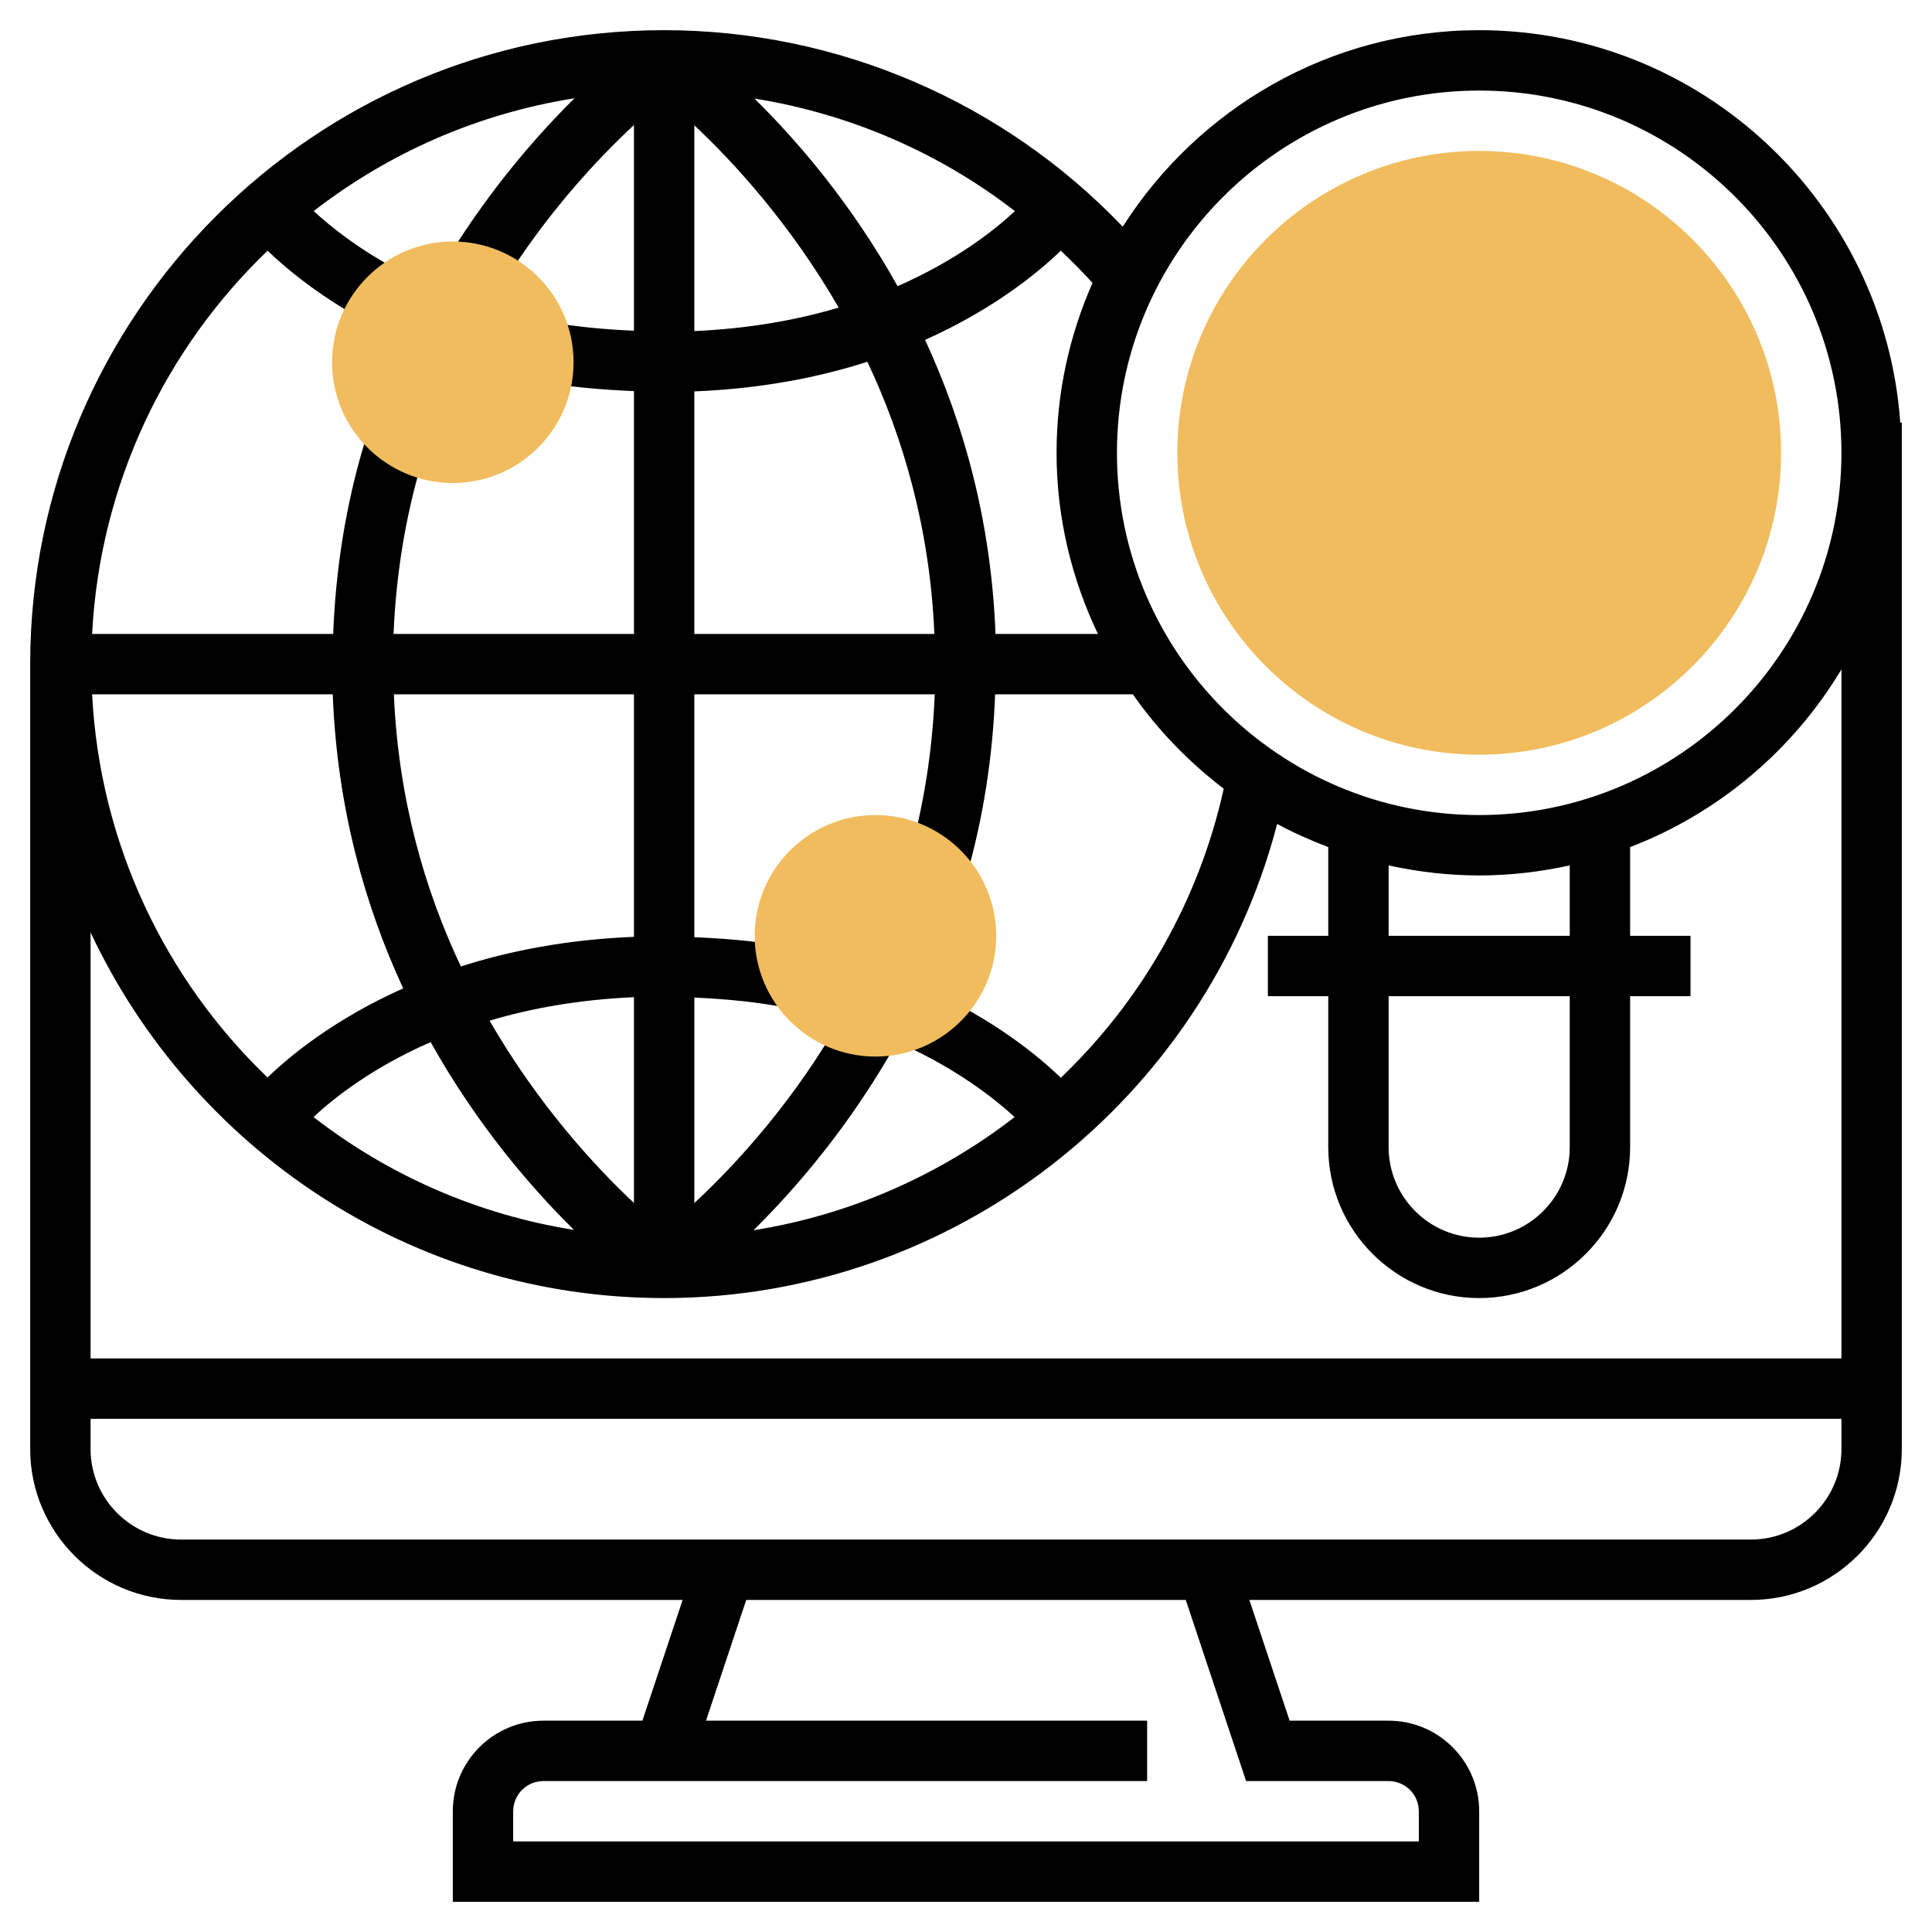
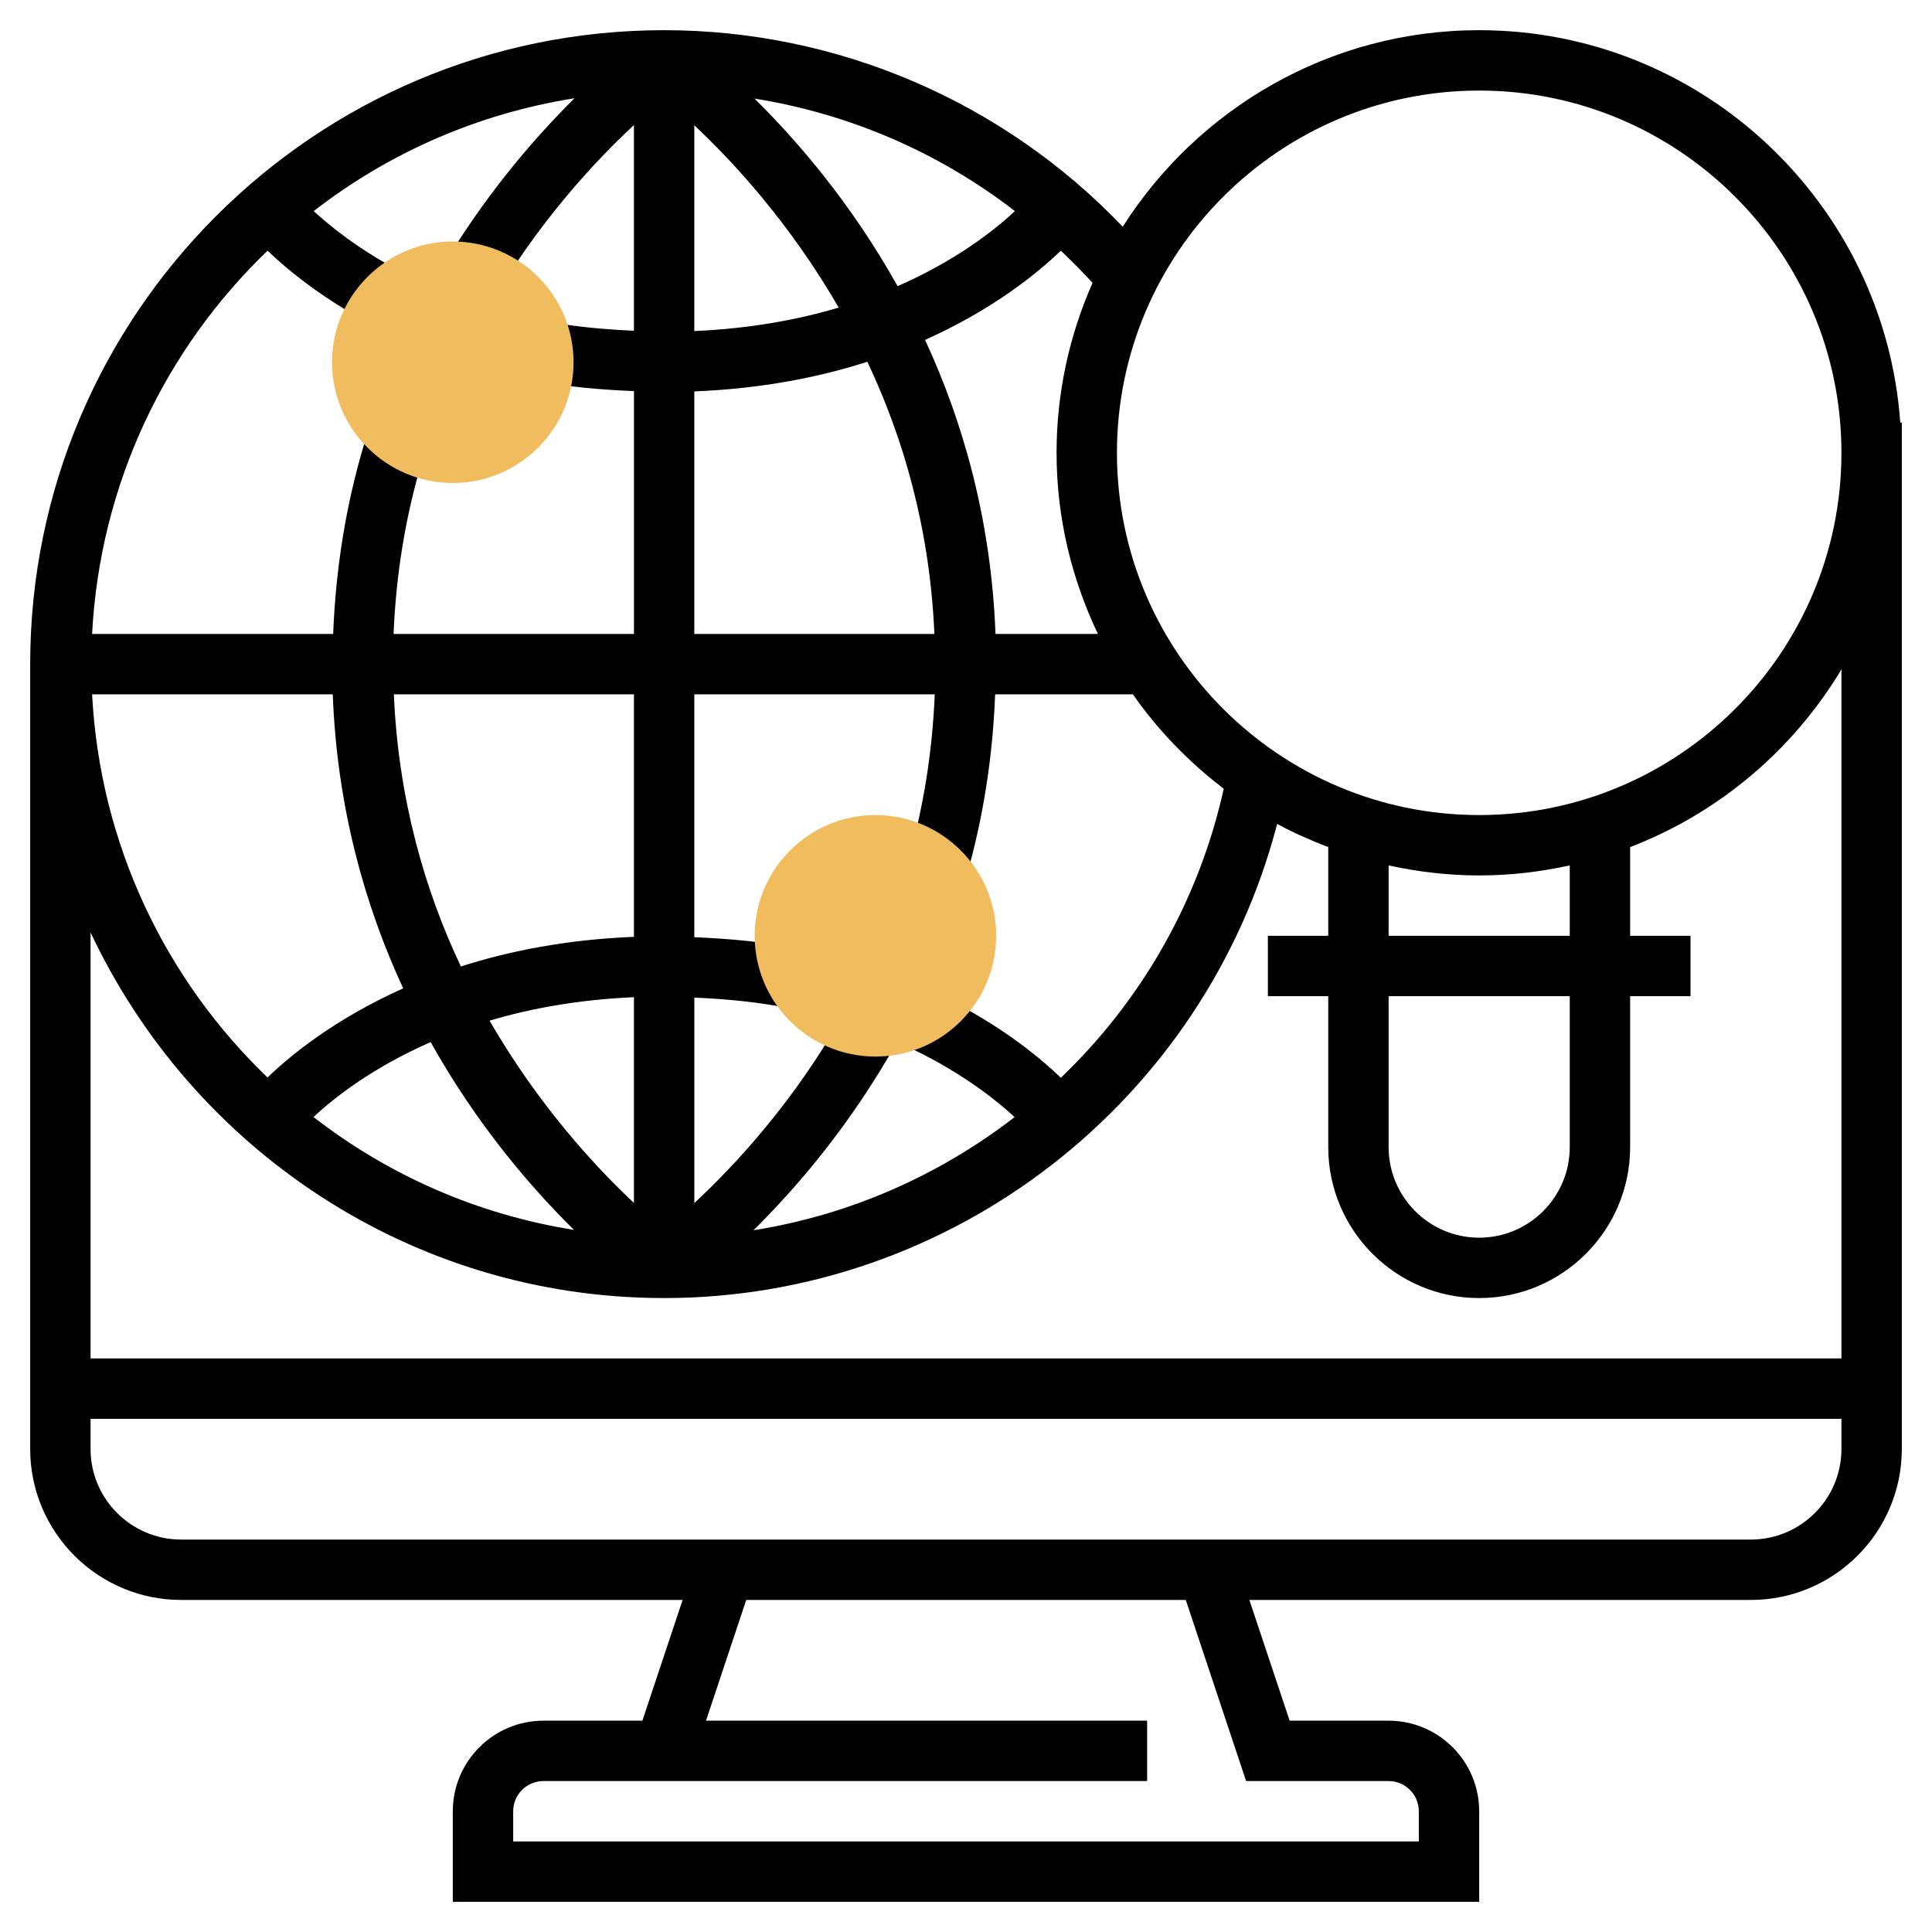
<svg xmlns="http://www.w3.org/2000/svg" version="1.1" id="Layer_1_1_" x="0px" y="0px" viewBox="0 0 64 64" style="enable-background:new 0 0 64 64;" xml:space="preserve" width="512" height="512">
  <g>
    <g>
      <g>
-         <path style="fill:#F0BC5E;" d="M49,25c-5.514,0-10-4.486-10-10S43.486,5,49,5s10,4.486,10,10S54.514,25,49,25z" />
-       </g>
+         </g>
    </g>
    <path d="M62.949,14C62.433,6.747,56.382,1,49,1c-4.964,0-9.321,2.604-11.808,6.51C33.236,3.366,27.748,1,22,1   C10.421,1,1,10.42,1,22v26c0,2.757,2.243,5,5,5h16.613l-1.333,4H18c-1.654,0-3,1.346-3,3v3h34v-3c0-1.654-1.346-3-3-3h-3.279   l-1.334-4H58c2.757,0,5-2.243,5-5V14H62.949z M49,3c6.617,0,12,5.383,12,12s-5.383,12-12,12s-12-5.383-12-12S42.383,3,49,3z M46,33   h6v5c0,1.654-1.346,3-3,3s-3-1.346-3-3V33z M46,31v-2.332C46.968,28.88,47.97,29,49,29s2.032-0.12,3-0.332V31H46z M35.142,35.702   c-0.757-0.728-2.196-1.915-4.41-2.92l-0.826,1.821c1.813,0.823,3.037,1.787,3.705,2.402c-2.49,1.925-5.451,3.241-8.651,3.749   c1.413-1.396,3.22-3.487,4.772-6.268l-1.746-0.975c-1.647,2.95-3.632,5.084-4.985,6.342v-6.807c1.086,0.049,2.152,0.151,3.16,0.356   l0.398-1.96c-1.138-0.231-2.338-0.345-3.559-0.396V23h7.965c-0.079,1.881-0.367,3.736-0.885,5.523L32,29.081   c0.572-1.969,0.885-4.011,0.965-6.081h4.562c0.835,1.194,1.854,2.245,3.011,3.127C39.707,29.875,37.787,33.173,35.142,35.702z    M11.023,23c0.143,3.772,1.075,7.025,2.333,9.741c-2.253,1.008-3.726,2.211-4.494,2.952C5.484,32.451,3.312,27.978,3.051,23H11.023   z M16.217,33.811c1.36-0.406,2.95-0.697,4.783-0.778v6.816C19.704,38.636,17.829,36.598,16.217,33.811z M21,31.034   c-2.214,0.09-4.12,0.463-5.732,0.982c-1.194-2.518-2.072-5.541-2.221-9.016H21V31.034z M14.266,34.521   c1.537,2.75,3.335,4.829,4.748,6.221c-3.216-0.511-6.162-1.824-8.629-3.739C11.065,36.367,12.335,35.367,14.266,34.521z    M27.783,10.189c-1.36,0.406-2.95,0.697-4.783,0.778V4.151C24.296,5.364,26.171,7.402,27.783,10.189z M24.992,3.265   c3.146,0.504,6.111,1.781,8.628,3.728c-0.679,0.635-1.951,1.638-3.886,2.487C28.199,6.733,26.405,4.656,24.992,3.265z M23,12.966   c2.214-0.09,4.12-0.463,5.732-0.982c1.194,2.518,2.072,5.541,2.221,9.016H23V12.966z M36.37,21h-3.393   c-0.143-3.772-1.075-7.025-2.333-9.741c2.256-1.009,3.729-2.215,4.497-2.955c0.36,0.345,0.716,0.694,1.05,1.069   C35.43,11.096,35,12.998,35,15C35,17.149,35.501,19.178,36.37,21z M8.864,8.305c0.655,0.628,1.815,1.593,3.528,2.485l0.924-1.773   c-1.397-0.729-2.358-1.502-2.924-2.025c2.47-1.916,5.42-3.228,8.64-3.737c-1.229,1.216-2.754,2.955-4.153,5.218l1.701,1.052   C18.096,7.072,19.798,5.26,21,4.142v6.814c-0.965-0.043-1.915-0.128-2.819-0.294l-0.361,1.967c1.021,0.188,2.093,0.282,3.181,0.327   V21h-7.964c0.082-1.949,0.387-3.868,0.941-5.713l-1.916-0.574c-0.609,2.031-0.942,4.143-1.025,6.287H3.051   C3.312,16.021,5.484,11.548,8.864,8.305z M41.279,59H46c0.552,0,1,0.449,1,1v1H17v-1c0-0.551,0.448-1,1-1h20v-2H23.387l1.333-4   H39.28L41.279,59z M58,51H6c-1.654,0-3-1.346-3-3v-1h58v1C61,49.654,59.654,51,58,51z M61,45H3V30.886C6.355,38.03,13.599,43,22,43   c9.57,0,17.924-6.545,20.307-15.707c0.542,0.296,1.111,0.545,1.693,0.768V31h-2v2h2v5c0,2.757,2.243,5,5,5s5-2.243,5-5v-5h2v-2h-2   v-2.939c2.94-1.129,5.398-3.218,7-5.887V45z" />
    <g>
      <g>
        <path style="fill:#F0BC5E;" d="M15,16c-2.206,0-4-1.794-4-4s1.794-4,4-4s4,1.794,4,4S17.206,16,15,16z" />
      </g>
    </g>
    <g>
      <g>
        <path style="fill:#F0BC5E;" d="M29,35c-2.206,0-4-1.794-4-4s1.794-4,4-4s4,1.794,4,4S31.206,35,29,35z" />
      </g>
    </g>
  </g>
</svg>